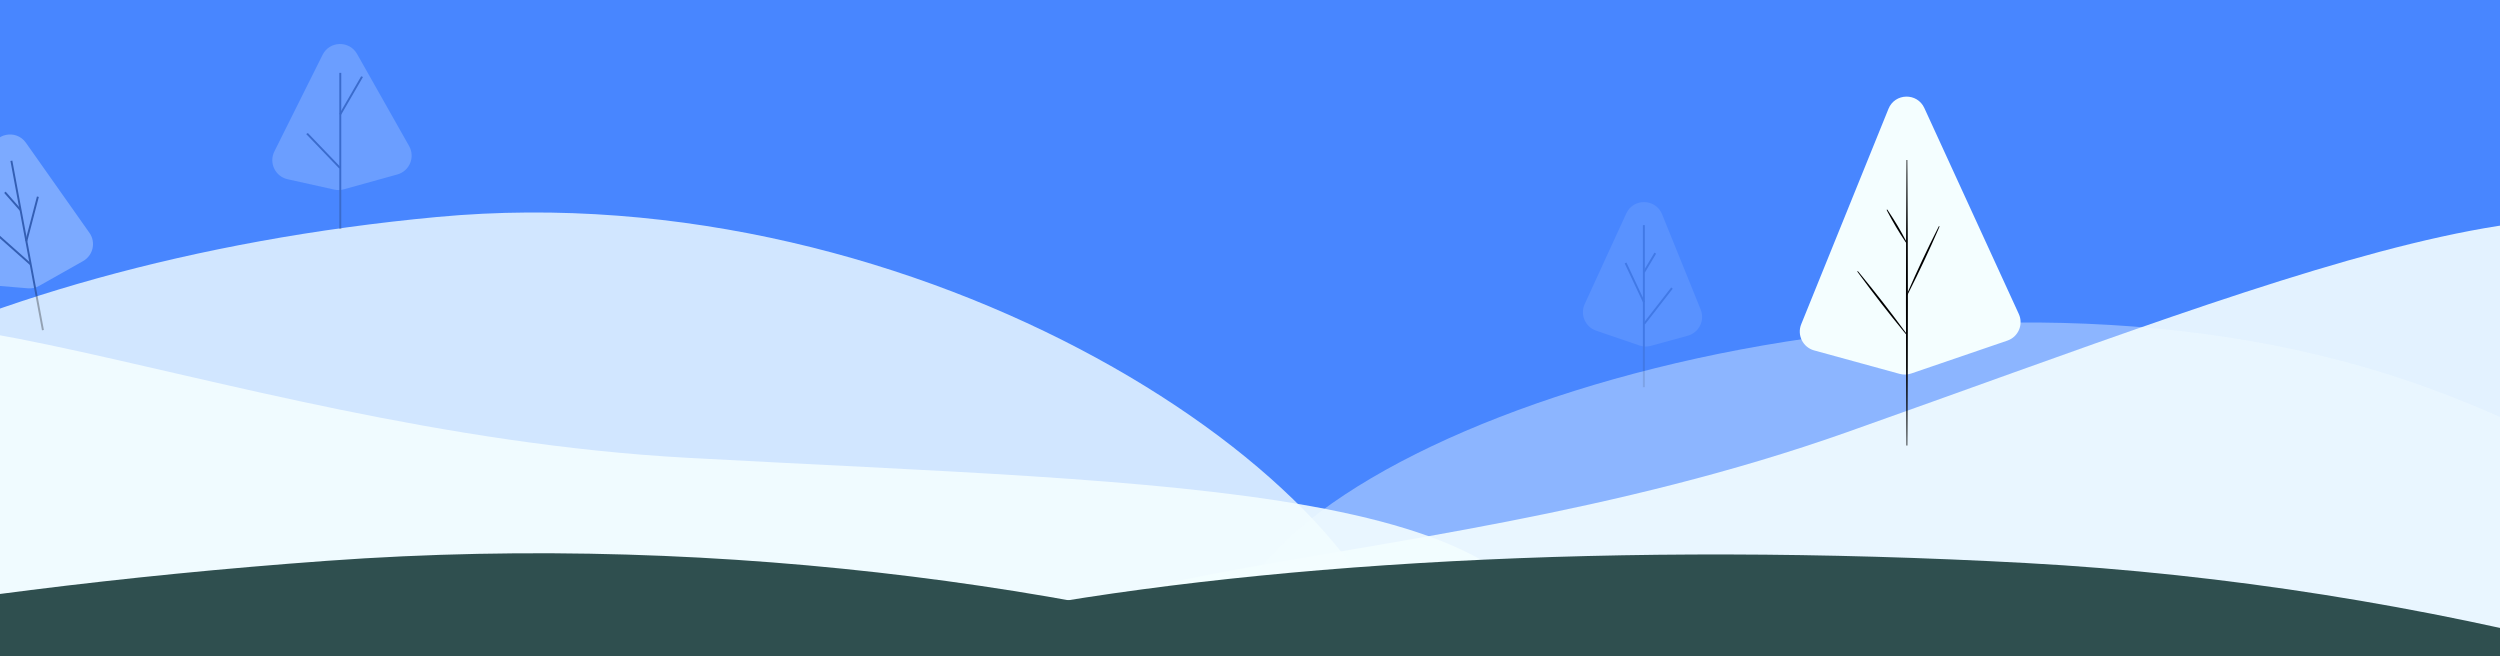
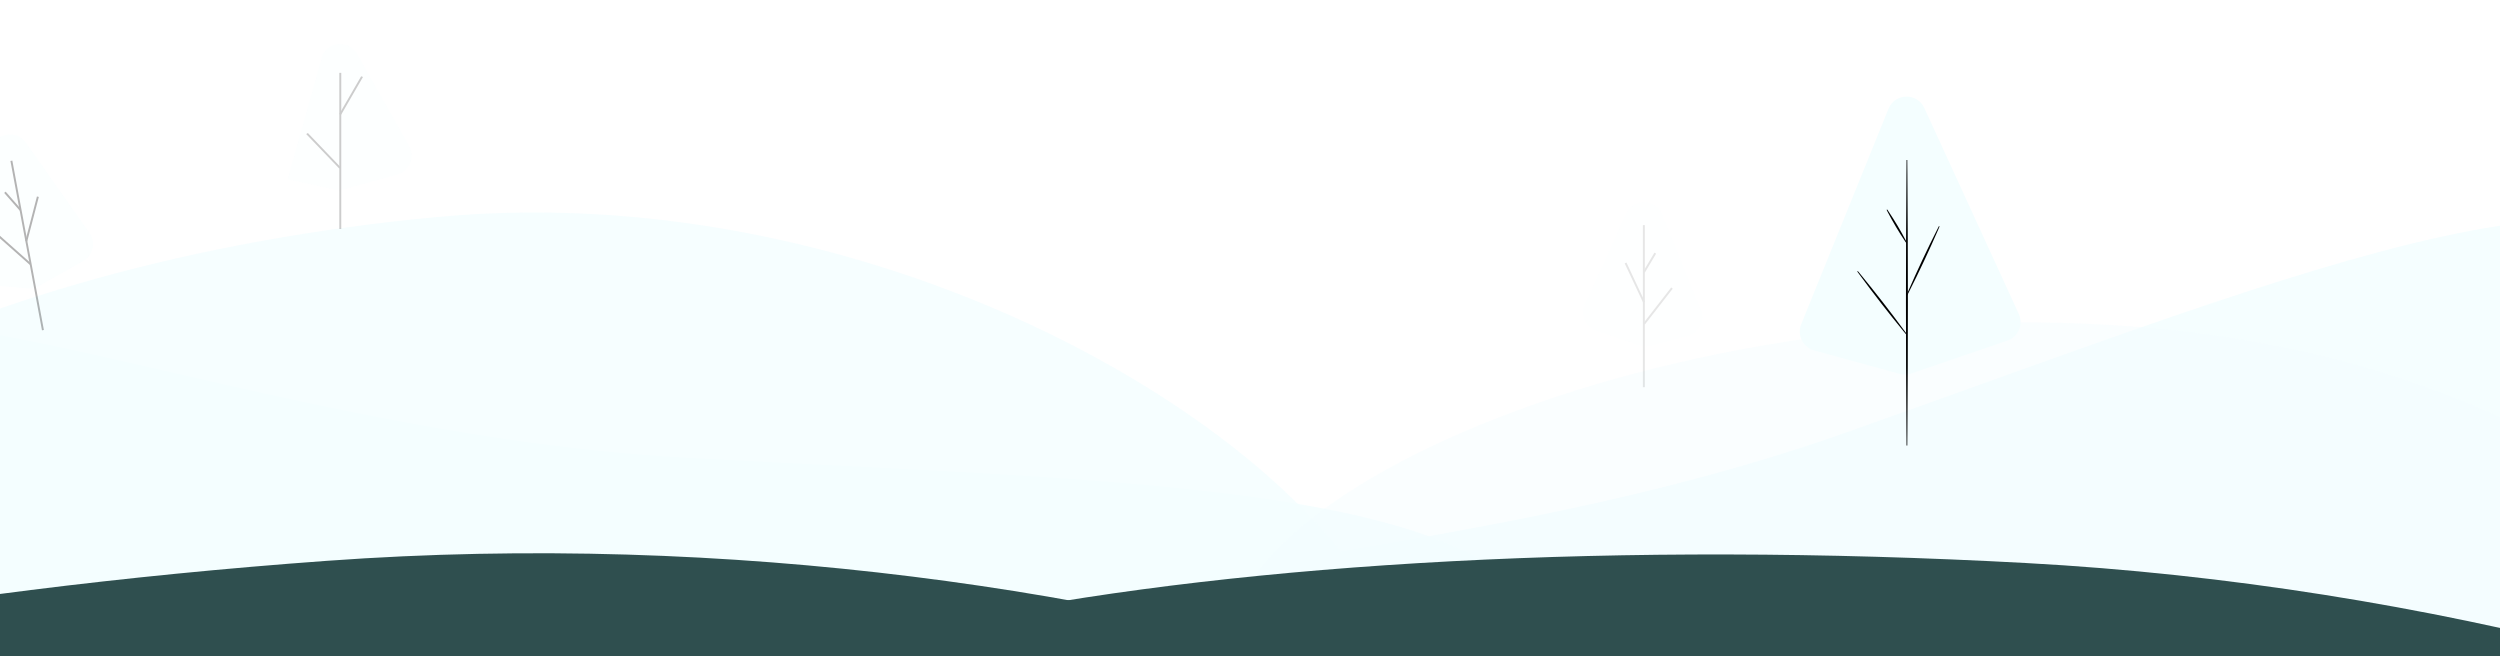
<svg xmlns="http://www.w3.org/2000/svg" width="1280" height="336" viewBox="0 0 1280 336" fill="none">
  <g clip-path="url(#clip0_4073_18746)">
-     <rect width="1280" height="336" fill="#4886FF" />
    <g opacity="0.9" filter="url(#filter0_d_4073_18746)">
      <path d="M1404.01 154.713C1439.4 254.672 1276.9 403.395 1041.06 486.896C805.225 570.397 537.008 474.454 501.617 374.495C466.226 274.537 709.77 300.797 945.609 217.296C1181.45 133.795 1368.62 54.755 1404.01 154.713Z" fill="#F4FEFF" />
    </g>
    <path opacity="0.9" d="M798.987 353.089C793.173 458.968 585.95 533.681 336.141 519.963C86.332 506.246 -124.284 314.449 -118.47 208.57C-112.656 102.691 102.013 220.677 351.822 234.394C601.63 248.111 804.8 247.21 798.987 353.089Z" fill="#F4FEFF" />
    <path opacity="0.8" d="M-209.356 344.437C-219.228 238.859 -25.298 134.388 223.801 111.095C472.899 87.802 709.51 246.422 719.383 352C729.255 457.579 499.527 372.559 250.429 395.853C1.33 419.146 -199.483 450.016 -209.356 344.437Z" fill="#F4FEFF" />
    <path opacity="0.4" d="M630.275 317.742C661.805 216.499 981.469 116.547 1220.34 190.936C1459.21 265.326 1616.53 502.804 1585 604.047C1553.47 705.29 1374.17 538.39 1135.3 464.001C896.431 389.612 598.746 418.985 630.275 317.742Z" fill="#F4FEFF" />
    <path d="M273.435 438.956C279.201 333.075 621.177 265.608 1037.26 288.266C1453.34 310.924 1810.79 510.617 1805.03 616.499C1799.26 722.381 1437.79 596.501 1021.71 573.843C605.626 551.185 267.67 544.838 273.435 438.956Z" fill="#2F4F4F" />
    <path d="M-571.296 533.373C-578.988 427.614 -248.312 317.375 167.289 287.148C582.89 256.921 962.757 409.73 970.449 515.489C978.141 621.248 603.636 542.168 188.035 572.395C-227.566 602.622 -563.604 639.133 -571.296 533.373Z" fill="#2F4F4F" />
    <g opacity="0.2" filter="url(#filter1_d_4073_18746)">
-       <path d="M165.162 26.068C168.74 18.9 178.874 18.639 182.816 25.614L209.467 72.773C212.665 78.432 209.699 85.59 203.436 87.329L175.97 94.952C174.389 95.391 172.724 95.434 171.122 95.077L147.247 89.762C140.902 88.35 137.57 81.353 140.473 75.536L165.162 26.068Z" fill="#F4FEFF" />
+       <path d="M165.162 26.068C168.74 18.9 178.874 18.639 182.816 25.614L209.467 72.773C212.665 78.432 209.699 85.59 203.436 87.329L175.97 94.952C174.389 95.391 172.724 95.434 171.122 95.077L147.247 89.762L165.162 26.068Z" fill="#F4FEFF" />
      <line x1="174.226" y1="35.3" x2="174.226" y2="115.239" stroke="black" />
      <line y1="-0.5" x2="22.329" y2="-0.5" transform="matrix(-0.501 0.866 -0.934 -0.356 184.91 37.057)" stroke="black" />
      <line y1="-0.5" x2="24.492" y2="-0.5" transform="matrix(0.692 0.722 -0.846 0.534 156.768 66.632)" stroke="black" />
    </g>
    <g filter="url(#filter2_d_4073_18746)">
      <path d="M966.899 53.714C970.191 45.588 981.602 45.33 985.257 53.299L1033.63 158.762C1036.1 164.142 1033.38 170.477 1027.77 172.392L978.511 189.241C976.613 189.89 974.564 189.953 972.629 189.423L928.844 177.412C923.071 175.829 919.974 169.562 922.221 164.014L966.899 53.714Z" fill="#F4FEFF" />
      <path d="M976.53 79.906C976.405 79.906 976.28 79.906 976.155 79.906C976.134 82.343 976.115 84.78 976.096 87.217C975.927 109.149 975.843 131.082 975.843 153.014C975.843 174.946 975.927 196.878 976.096 218.811C976.115 221.248 976.134 223.685 976.155 226.121C976.28 226.121 976.405 226.121 976.53 226.121C976.551 223.685 976.571 221.248 976.59 218.811C976.758 196.878 976.843 174.946 976.843 153.014C976.843 131.082 976.758 109.149 976.59 87.217C976.571 84.78 976.551 82.343 976.53 79.906Z" fill="black" />
      <path d="M993.068 113.941C992.954 113.888 992.841 113.834 992.728 113.781C992.433 114.362 992.138 114.942 991.844 115.523C989.201 120.754 986.634 126.02 984.144 131.323C981.653 136.625 979.239 141.963 976.901 147.337C976.642 147.934 976.383 148.532 976.125 149.13C976.238 149.183 976.351 149.236 976.464 149.289C976.76 148.709 977.055 148.128 977.348 147.547C979.992 142.317 982.558 137.05 985.049 131.748C987.539 126.446 989.953 121.107 992.291 115.733C992.551 115.136 992.81 114.539 993.068 113.941Z" fill="black" />
      <path d="M966.257 105.264C966.15 105.327 966.042 105.391 965.935 105.455C966.086 105.751 966.239 106.047 966.392 106.342C967.774 108.999 969.228 111.613 970.754 114.184C972.281 116.755 973.879 119.282 975.551 121.767C975.737 122.043 975.923 122.319 976.111 122.594C976.218 122.53 976.326 122.466 976.433 122.402C976.282 122.106 976.129 121.81 975.976 121.515C974.594 118.858 973.14 116.244 971.614 113.673C970.088 111.103 968.489 108.575 966.817 106.09C966.631 105.814 966.445 105.539 966.257 105.264Z" fill="black" />
      <path d="M951.213 136.792C951.114 136.869 951.015 136.946 950.917 137.022C951.319 137.574 951.723 138.126 952.127 138.676C955.766 143.633 959.472 148.537 963.245 153.39C967.017 158.243 970.856 163.044 974.761 167.793C975.195 168.321 975.63 168.848 976.066 169.374C976.165 169.297 976.263 169.221 976.362 169.144C975.959 168.592 975.556 168.041 975.151 167.49C971.512 162.534 967.806 157.629 964.034 152.776C960.262 147.924 956.423 143.123 952.517 138.373C952.083 137.846 951.648 137.319 951.213 136.792Z" fill="black" />
    </g>
    <g opacity="0.3" filter="url(#filter3_d_4073_18746)">
      <path d="M-4.695 74.865C-2.947 66.273 8.224 63.931 13.277 71.096L45.796 117.21C49.207 122.048 47.693 128.773 42.537 131.682L20.062 144.363C18.315 145.349 16.312 145.786 14.314 145.619L-7.322 143.807C-13.288 143.307 -17.48 137.714 -16.287 131.848L-4.695 74.865Z" fill="#F4FEFF" />
      <line x1="5.827" y1="80.315" x2="21.983" y2="167.042" stroke="black" />
      <line x1="19.396" y1="98.713" x2="13.454" y2="121.514" stroke="black" />
      <line x1="2.516" y1="96.45" x2="10.445" y2="105.492" stroke="black" />
      <line x1="-2.932" y1="116.806" x2="15.56" y2="133.217" stroke="black" />
    </g>
    <g opacity="0.1" filter="url(#filter4_d_4073_18746)">
      <path d="M850.998 107.714C847.707 99.588 836.295 99.33 832.64 107.3L811.371 153.673C808.903 159.054 811.623 165.389 817.224 167.304L839.387 174.884C841.285 175.533 843.334 175.596 845.268 175.066L864.133 169.891C869.906 168.307 873.004 162.041 870.756 156.493L850.998 107.714Z" fill="#F4FEFF" />
      <line y1="-0.5" x2="82.956" y2="-0.5" transform="matrix(0 1 1 0 842.161 113.283)" stroke="black" />
      <line y1="-0.5" x2="22.157" y2="-0.5" transform="matrix(0.425 0.905 0.905 -0.425 832.741 132.427)" stroke="black" />
      <line y1="-0.5" x2="11.309" y2="-0.5" transform="matrix(-0.511 0.86 0.86 0.511 847.935 127.869)" stroke="black" />
      <line y1="-0.5" x2="23.248" y2="-0.5" transform="matrix(-0.614 0.79 0.79 0.614 856.442 145.797)" stroke="black" />
    </g>
  </g>
  <defs>
    <filter id="filter0_d_4073_18746" x="494.172" y="107.957" width="918.676" height="418.786" filterUnits="userSpaceOnUse" color-interpolation-filters="sRGB">
      <feFlood flood-opacity="0" result="BackgroundImageFix" />
      <feColorMatrix in="SourceAlpha" type="matrix" values="0 0 0 0 0 0 0 0 0 0 0 0 0 0 0 0 0 0 127 0" result="hardAlpha" />
      <feOffset dy="4" />
      <feGaussianBlur stdDeviation="2" />
      <feComposite in2="hardAlpha" operator="out" />
      <feColorMatrix type="matrix" values="0 0 0 0 0 0 0 0 0 0 0 0 0 0 0 0 0 0 1 0" />
      <feBlend mode="normal" in2="BackgroundImageFix" result="effect1_dropShadow_4073_18746" />
      <feBlend mode="normal" in="SourceGraphic" in2="effect1_dropShadow_4073_18746" result="shape" />
    </filter>
    <filter id="filter1_d_4073_18746" x="137.414" y="20.534" width="75.353" height="98.705" filterUnits="userSpaceOnUse" color-interpolation-filters="sRGB">
      <feFlood flood-opacity="0" result="BackgroundImageFix" />
      <feColorMatrix in="SourceAlpha" type="matrix" values="0 0 0 0 0 0 0 0 0 0 0 0 0 0 0 0 0 0 127 0" result="hardAlpha" />
      <feOffset dy="2" />
      <feGaussianBlur stdDeviation="1" />
      <feComposite in2="hardAlpha" operator="out" />
      <feColorMatrix type="matrix" values="0 0 0 0 0 0 0 0 0 0 0 0 0 0 0 0 0 0 0.25 0" />
      <feBlend mode="normal" in2="BackgroundImageFix" result="effect1_dropShadow_4073_18746" />
      <feBlend mode="normal" in="SourceGraphic" in2="effect1_dropShadow_4073_18746" result="shape" />
    </filter>
    <filter id="filter2_d_4073_18746" x="919.485" y="47.468" width="117.057" height="182.653" filterUnits="userSpaceOnUse" color-interpolation-filters="sRGB">
      <feFlood flood-opacity="0" result="BackgroundImageFix" />
      <feColorMatrix in="SourceAlpha" type="matrix" values="0 0 0 0 0 0 0 0 0 0 0 0 0 0 0 0 0 0 127 0" result="hardAlpha" />
      <feOffset dy="2" />
      <feGaussianBlur stdDeviation="1" />
      <feComposite in2="hardAlpha" operator="out" />
      <feColorMatrix type="matrix" values="0 0 0 0 0 0 0 0 0 0 0 0 0 0 0 0 0 0 0.25 0" />
      <feBlend mode="normal" in2="BackgroundImageFix" result="effect1_dropShadow_4073_18746" />
      <feBlend mode="normal" in="SourceGraphic" in2="effect1_dropShadow_4073_18746" result="shape" />
    </filter>
    <filter id="filter3_d_4073_18746" x="-18.49" y="66.852" width="68.115" height="104.281" filterUnits="userSpaceOnUse" color-interpolation-filters="sRGB">
      <feFlood flood-opacity="0" result="BackgroundImageFix" />
      <feColorMatrix in="SourceAlpha" type="matrix" values="0 0 0 0 0 0 0 0 0 0 0 0 0 0 0 0 0 0 127 0" result="hardAlpha" />
      <feOffset dy="2" />
      <feGaussianBlur stdDeviation="1" />
      <feComposite in2="hardAlpha" operator="out" />
      <feColorMatrix type="matrix" values="0 0 0 0 0 0 0 0 0 0 0 0 0 0 0 0 0 0 0.25 0" />
      <feBlend mode="normal" in2="BackgroundImageFix" result="effect1_dropShadow_4073_18746" />
      <feBlend mode="normal" in="SourceGraphic" in2="effect1_dropShadow_4073_18746" result="shape" />
    </filter>
    <filter id="filter4_d_4073_18746" x="808.456" y="101.469" width="65.036" height="98.771" filterUnits="userSpaceOnUse" color-interpolation-filters="sRGB">
      <feFlood flood-opacity="0" result="BackgroundImageFix" />
      <feColorMatrix in="SourceAlpha" type="matrix" values="0 0 0 0 0 0 0 0 0 0 0 0 0 0 0 0 0 0 127 0" result="hardAlpha" />
      <feOffset dy="2" />
      <feGaussianBlur stdDeviation="1" />
      <feComposite in2="hardAlpha" operator="out" />
      <feColorMatrix type="matrix" values="0 0 0 0 0 0 0 0 0 0 0 0 0 0 0 0 0 0 0.25 0" />
      <feBlend mode="normal" in2="BackgroundImageFix" result="effect1_dropShadow_4073_18746" />
      <feBlend mode="normal" in="SourceGraphic" in2="effect1_dropShadow_4073_18746" result="shape" />
    </filter>
    <clipPath id="clip0_4073_18746">
      <rect width="1280" height="336" fill="white" />
    </clipPath>
  </defs>
</svg>